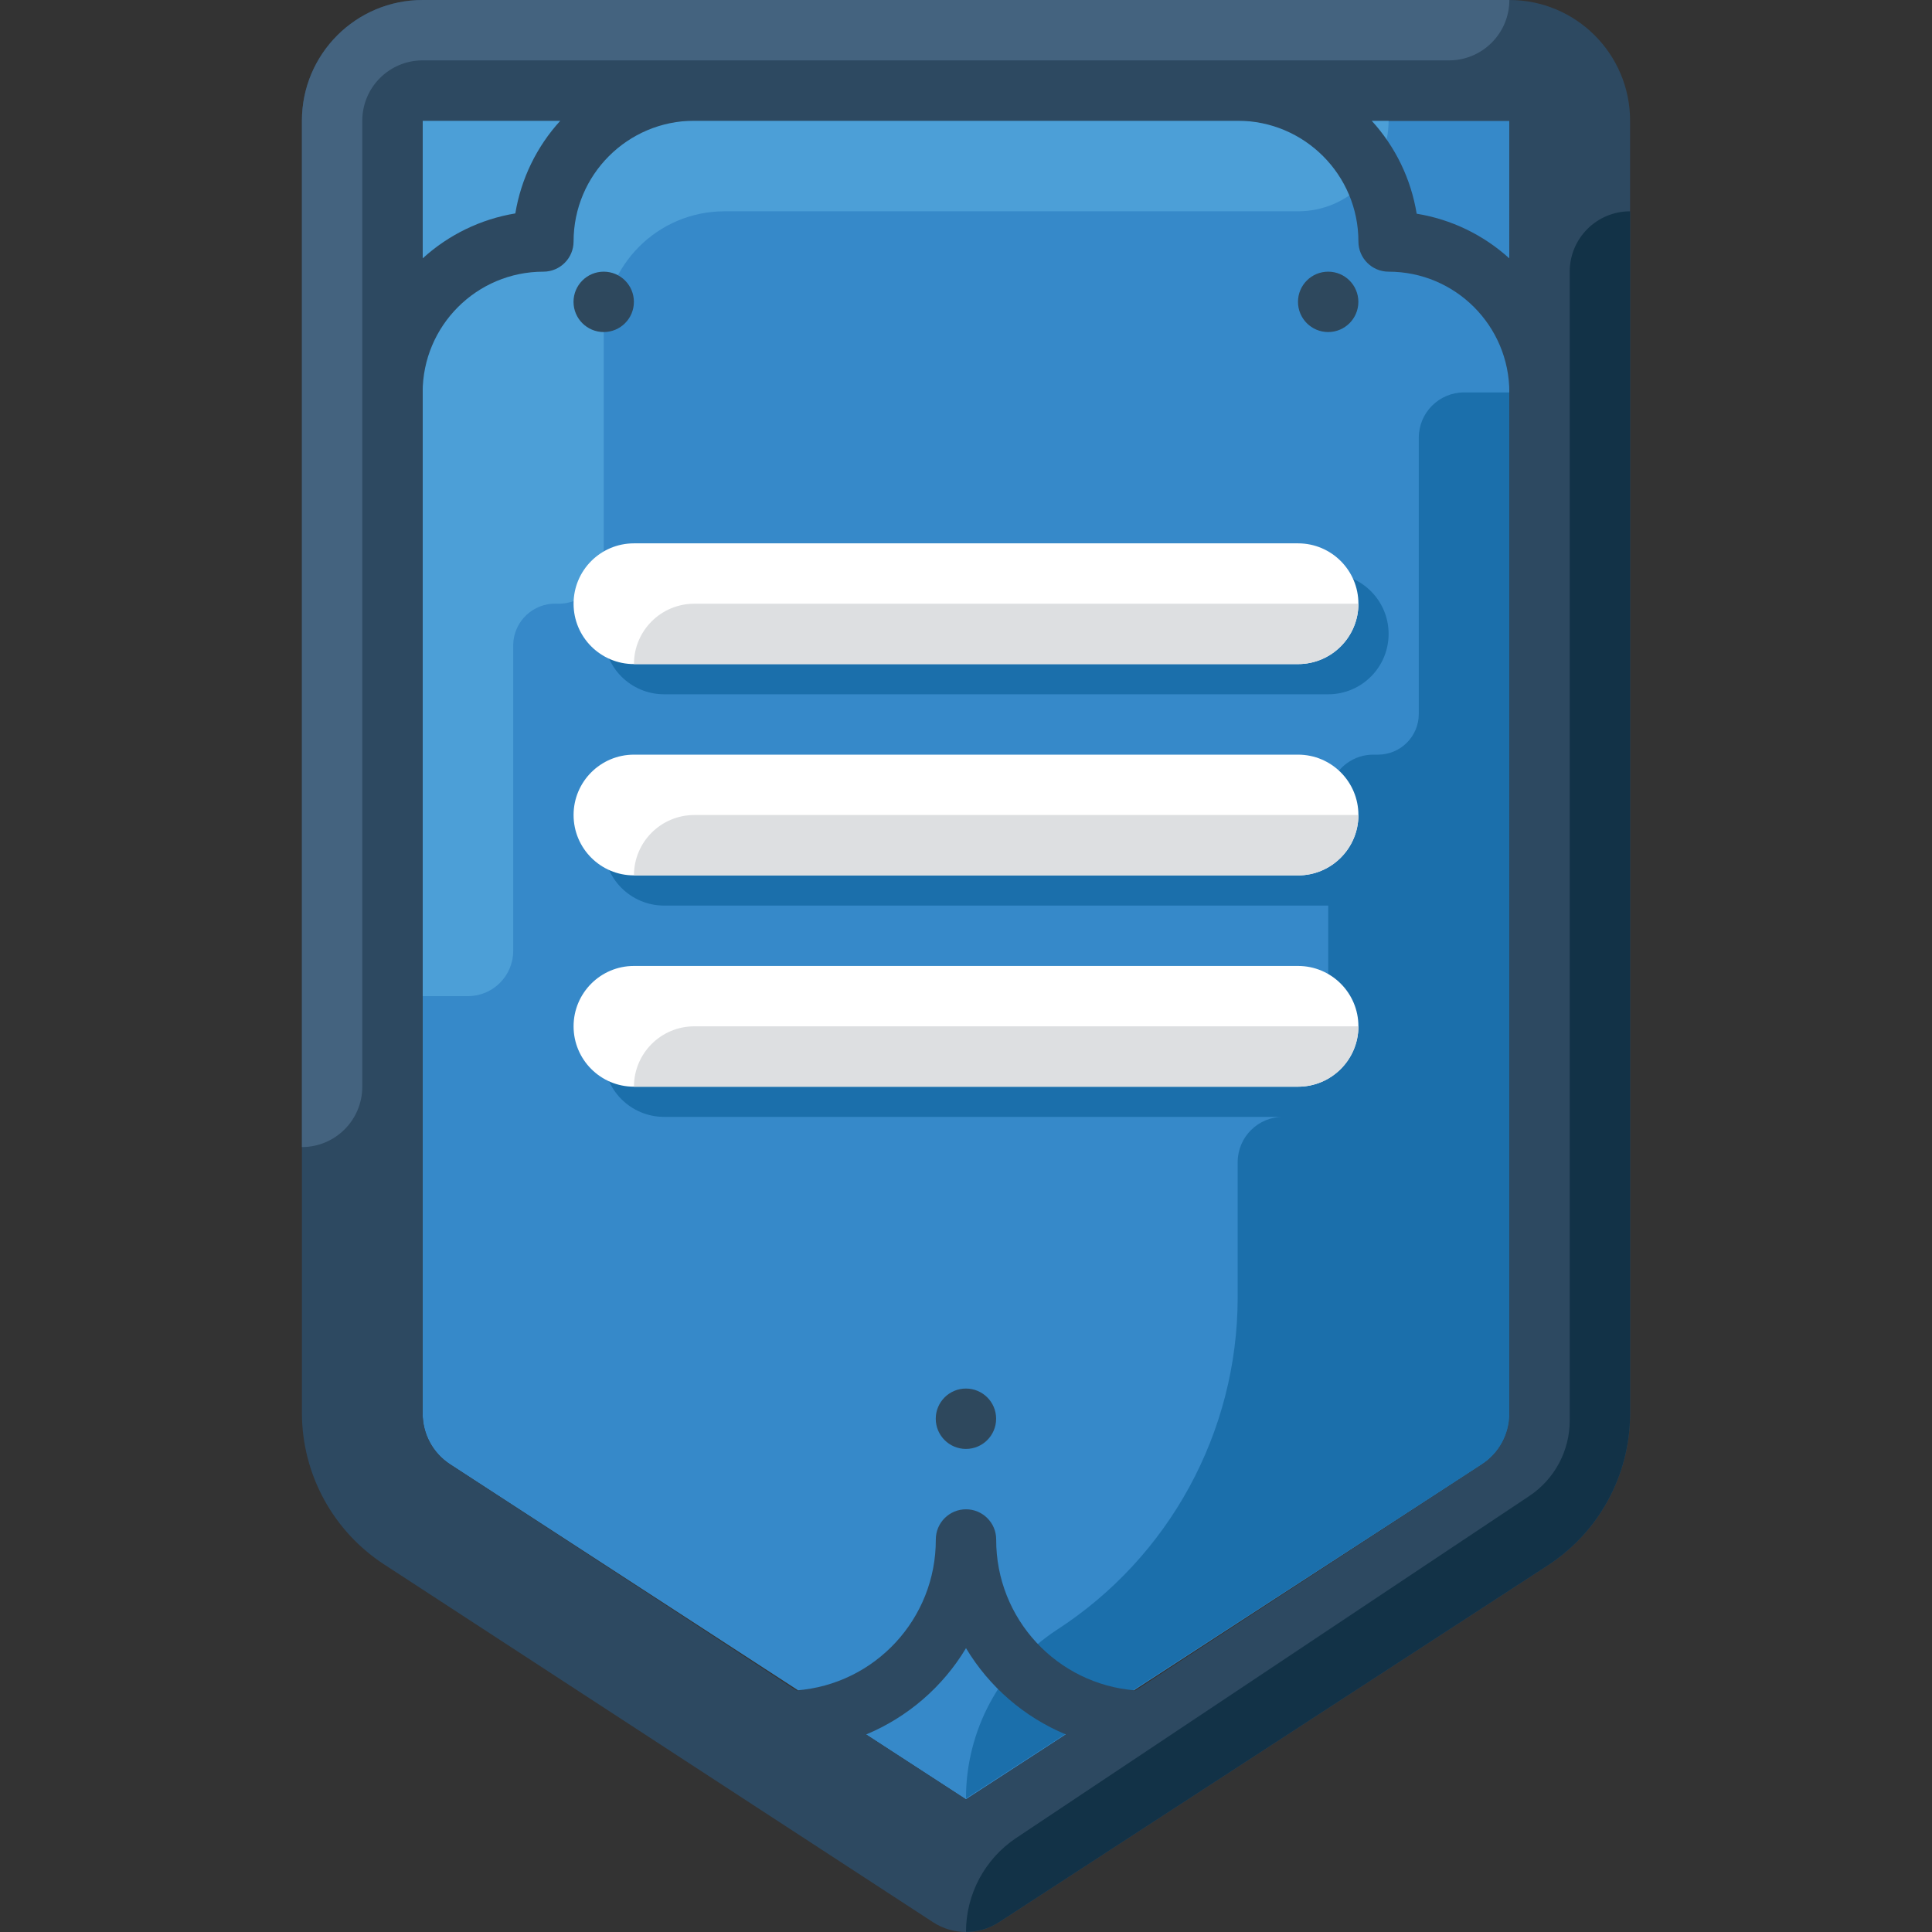
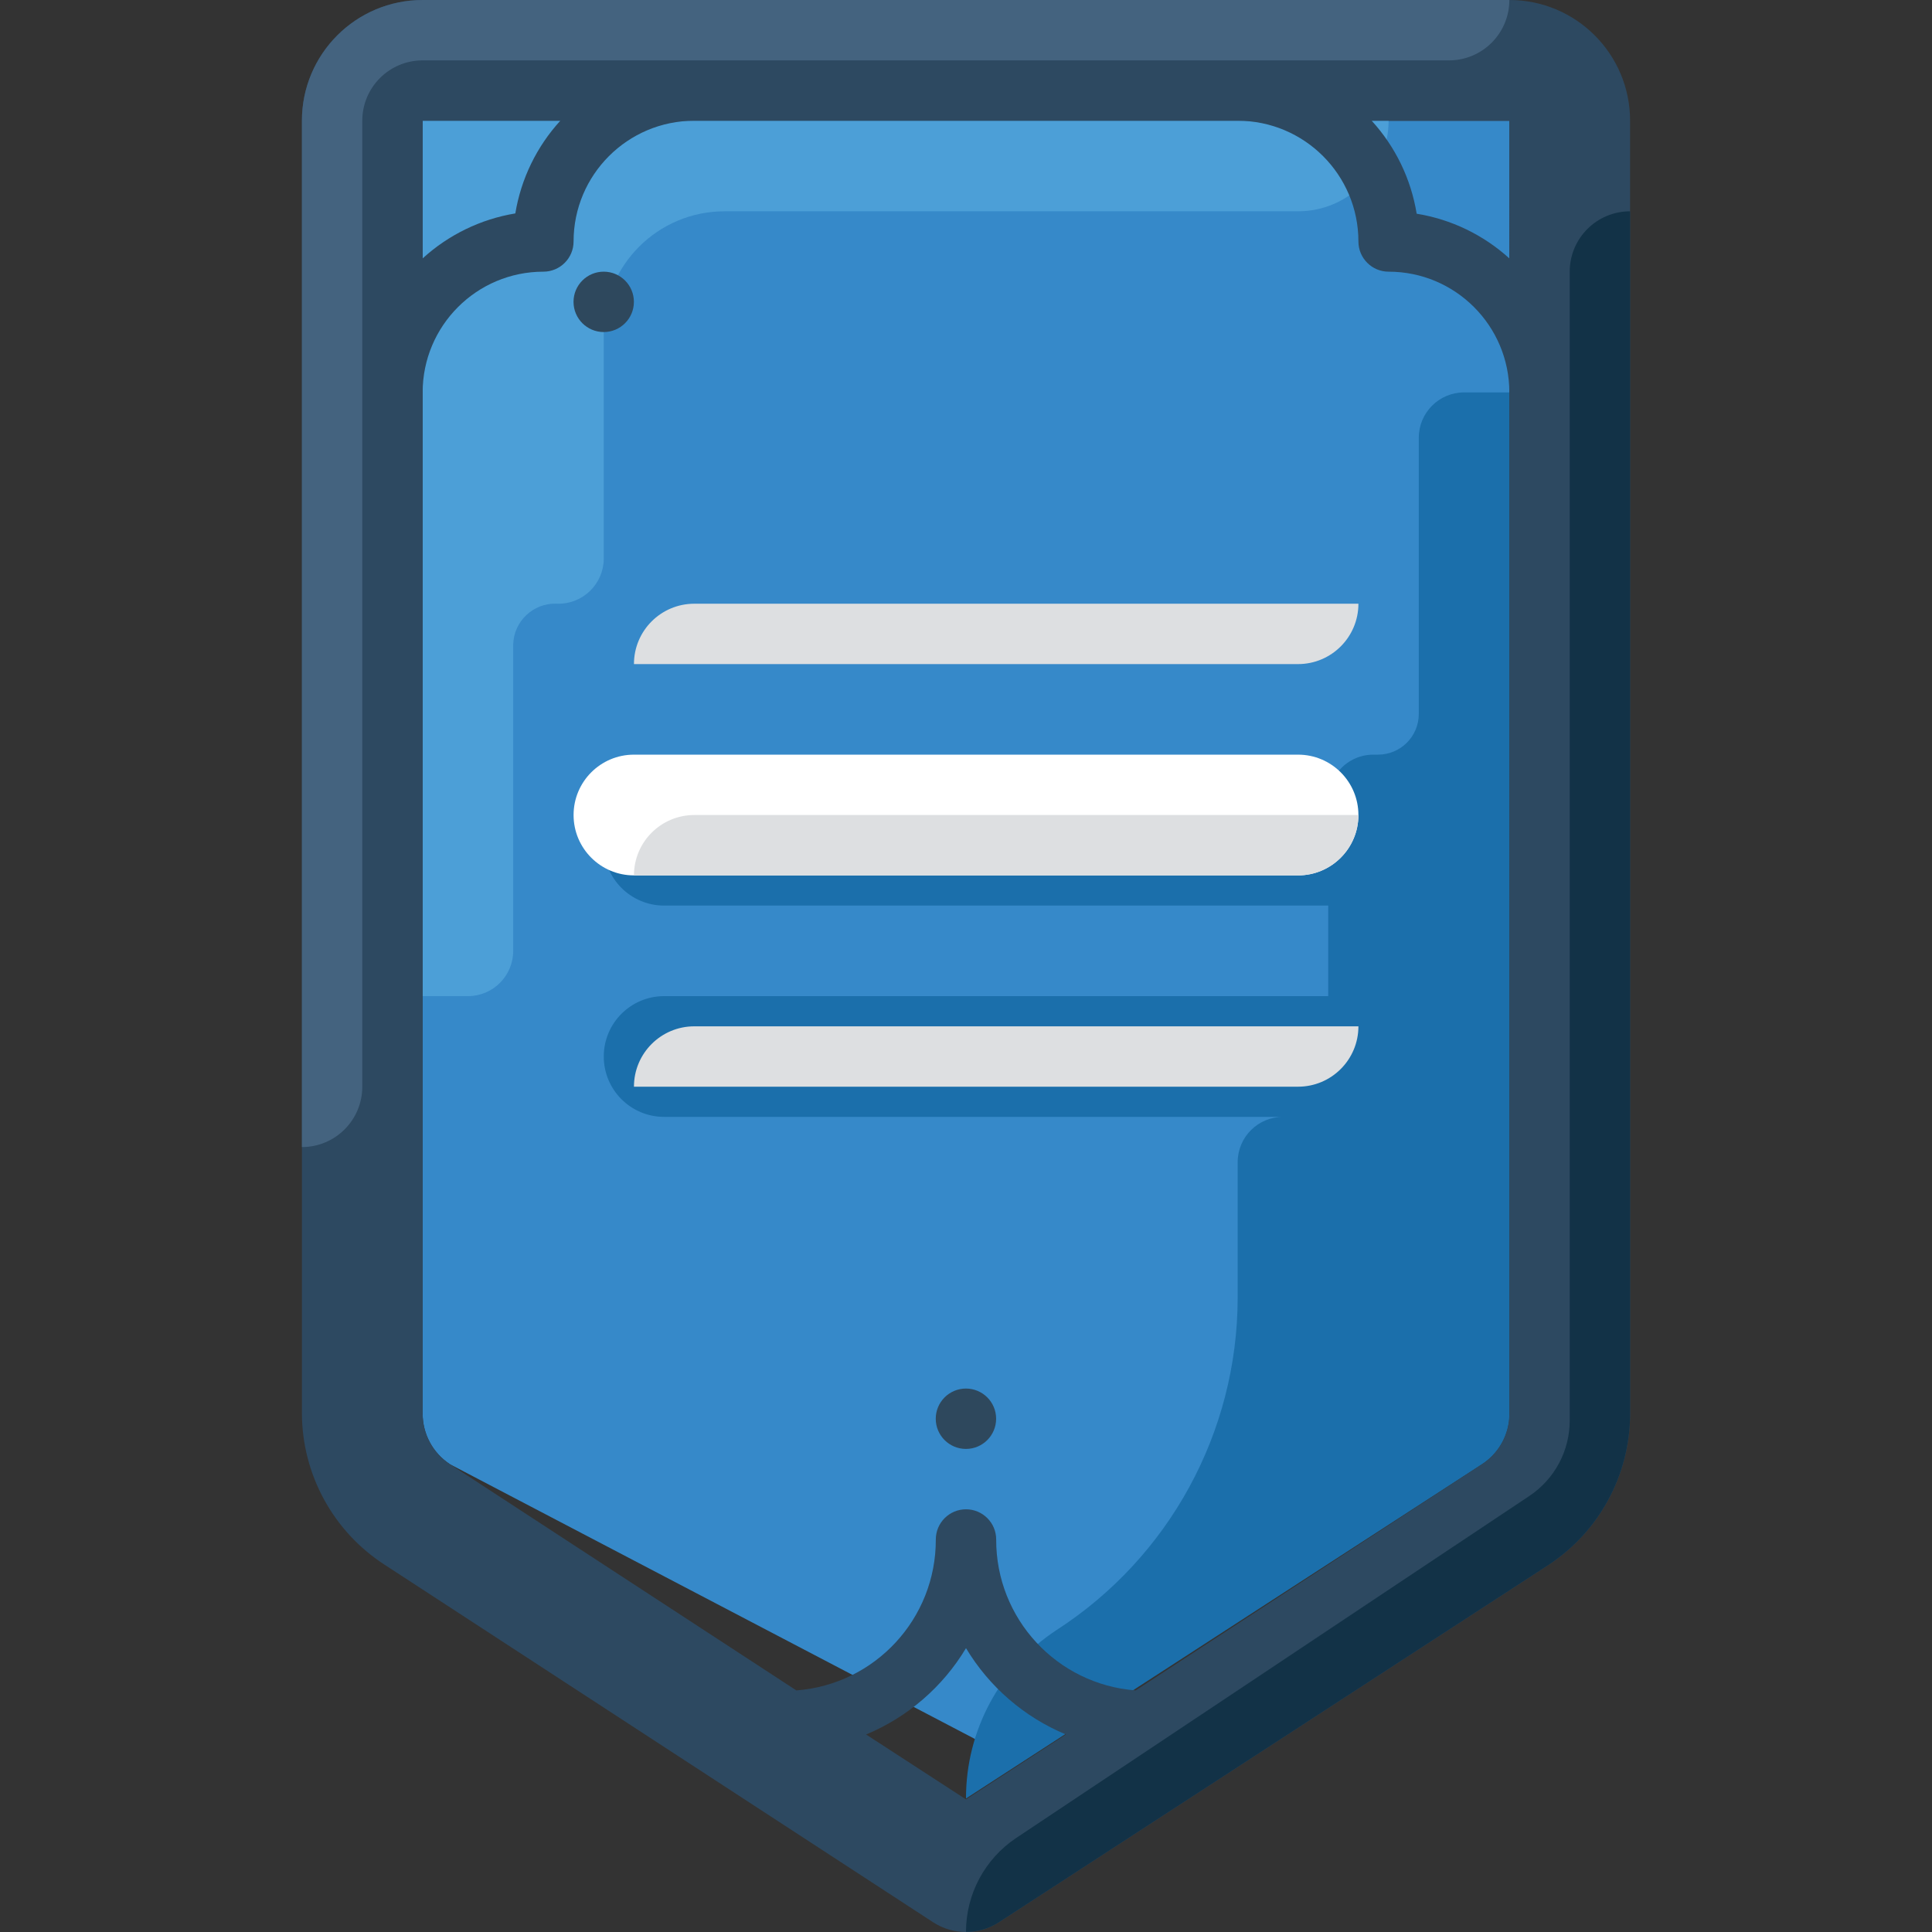
<svg xmlns="http://www.w3.org/2000/svg" height="800px" width="800px" version="1.1" id="Layer_1" viewBox="0 0 512.002 512.002" xml:space="preserve">
  <rect x="0" y="0" width="512.002" height="512.002" fill="#333333" stroke="none" />
-   <path style="fill:#3689C9;" d="M119.287,388.062c-4.552-2.96-7.288-8.016-7.28-13.439V31.999h287.987v342.624  c0.008,5.424-2.728,10.48-7.28,13.439l-136.714,88.796L119.287,388.062z" />
+   <path style="fill:#3689C9;" d="M119.287,388.062c-4.552-2.96-7.288-8.016-7.28-13.439V31.999h287.987v342.624  l-136.714,88.796L119.287,388.062z" />
  <circle style="fill:#2E485D;" cx="255.985" cy="375.982" r="8" />
  <path style="fill:#4C9FD7;" d="M112.008,31.999v231.989h11.999c6.624,0,11.999-5.376,11.999-11.999l0,0v-81.196  c0.16-6.136,5.272-10.983,11.415-10.815c0.144,0,0.288,0.008,0.424,0.016l0,0c6.624,0.088,12.071-5.216,12.159-11.839  c0-0.056,0-0.104,0-0.16V87.996c0-17.671,14.327-31.999,31.998-31.999h151.993c13.255,0,23.999-10.743,23.999-23.999H112.008z" />
  <g>
    <circle style="fill:#2E485D;" cx="159.99" cy="79.996" r="8" />
-     <circle style="fill:#2E485D;" cx="351.981" cy="79.996" r="8" />
  </g>
  <g>
    <path style="fill:#1B6FAB;" d="M387.995,103.995c-6.624,0-11.999,5.376-11.999,11.999v73.197c0,5.968-4.832,10.799-10.799,10.799   c-0.024,0-0.056,0-0.08,0h-1.12c-5.088-0.032-9.632,3.184-11.279,8H176.005c-8.84,0-15.999,7.16-15.999,15.999   s7.16,15.999,15.999,15.999h175.992v23.999H176.005c-8.84,0-15.999,7.16-15.999,15.999c0,8.84,7.16,15.999,15.999,15.999h164.072   c-6.624-0.048-12.031,5.296-12.079,11.919c0,0.024,0,0.056,0,0.08v35.998c-0.056,35.566-18.119,68.693-47.998,87.996   c-15.015,9.88-24.039,26.663-23.999,44.638l136.714-88.556c4.168-2.68,6.856-7.144,7.28-12.079l0,0V103.995H387.995z" />
-     <path style="fill:#1B6FAB;" d="M176.005,151.993h175.992c8.84,0,15.999,7.16,15.999,15.999l0,0c0,8.84-7.16,15.999-15.999,15.999   H176.005c-8.84,0-15.999-7.16-15.999-15.999l0,0C160.006,159.153,167.165,151.993,176.005,151.993z" />
  </g>
  <g>
-     <path style="fill:#FFFFFF;" d="M168.005,255.988h175.992c8.84,0,15.999,7.16,15.999,15.999l0,0c0,8.84-7.16,15.999-15.999,15.999   H168.005c-8.84,0-15.999-7.16-15.999-15.999l0,0C152.006,263.148,159.166,255.988,168.005,255.988z" />
    <path style="fill:#FFFFFF;" d="M168.005,199.991h175.992c8.84,0,15.999,7.16,15.999,15.999l0,0c0,8.84-7.16,15.999-15.999,15.999   H168.005c-8.84,0-15.999-7.16-15.999-15.999l0,0C152.006,207.15,159.166,199.991,168.005,199.991z" />
  </g>
  <g>
    <path style="fill:#DDDFE1;" d="M168.005,287.987h175.992c8.84,0,15.999-7.16,15.999-15.999H184.004   C175.165,271.987,168.005,279.147,168.005,287.987z" />
    <path style="fill:#DDDFE1;" d="M168.005,231.989h175.992c8.84,0,15.999-7.16,15.999-15.999H184.004   C175.165,215.99,168.005,223.15,168.005,231.989z" />
  </g>
-   <path style="fill:#FFFFFF;" d="M168.005,143.993h175.992c8.84,0,15.999,7.16,15.999,15.999l0,0c0,8.84-7.16,15.999-15.999,15.999  H168.005c-8.84,0-15.999-7.16-15.999-15.999l0,0C152.006,151.153,159.166,143.993,168.005,143.993z" />
  <path style="fill:#DDDFE1;" d="M168.005,175.992h175.992c8.84,0,15.999-7.16,15.999-15.999H184.004  C175.165,159.993,168.005,167.152,168.005,175.992z" />
  <path style="fill:#2D4961;" d="M399.994,0H112.008C94.337,0,80.009,14.327,80.009,31.999v342.624  c0.08,16.159,8.288,31.191,21.839,39.998l145.433,94.796c5.304,3.448,12.135,3.448,17.439,0l145.433-94.556  c13.551-8.808,21.759-23.839,21.839-39.998V31.999C431.993,14.327,417.665,0,399.994,0z M399.994,68.477  c-6.872-6.24-15.399-10.352-24.559-11.839c-1.496-9.2-5.64-17.759-11.919-24.639h36.478V68.477z M148.486,31.999  c-6.264,6.864-10.408,15.391-11.919,24.559c-9.168,1.512-17.695,5.656-24.559,11.919V31.999H148.486z M256.001,476.858  l-26.479-17.199c11.047-4.6,20.327-12.623,26.479-22.879c6.152,10.256,15.431,18.279,26.479,22.879L256.001,476.858z   M399.994,374.622c0.008,5.424-2.728,10.48-7.28,13.439l-91.756,59.917c-20.895-1.592-37.022-19.039-36.958-39.998  c0-4.416-3.584-8-8-8s-8,3.584-8,8c0.064,20.959-16.063,38.406-36.958,39.998l-91.756-59.917c-4.552-2.96-7.288-8.016-7.28-13.439  V103.995c0-17.671,14.327-31.998,31.998-31.998c4.416,0,8-3.584,8-8c0-17.671,14.327-31.999,31.999-31.999h143.993  c17.671,0,31.999,14.327,31.999,31.999c0,4.416,3.584,8,8,8c17.671,0,31.999,14.327,31.999,31.998L399.994,374.622L399.994,374.622z  " />
  <path style="fill:#44637F;" d="M80.009,31.999v271.987l0,0c8.84,0,15.999-7.16,15.999-15.999V31.999  c0-8.84,7.16-15.999,15.999-15.999h271.987c8.84,0,15.999-7.16,15.999-15.999H112.008C94.329,0,80.009,14.327,80.009,31.999z" />
  <path style="fill:#123247;" d="M410.154,414.861c13.551-8.808,21.759-23.839,21.839-39.998V55.997l0,0  c-8.84,0-15.999,7.16-15.999,15.999v304.466c0,8.04-4.024,15.551-10.719,19.999L269.28,487.097  c-8.304,5.56-13.287,14.887-13.279,24.879l0,0c3.096,0.008,6.12-0.88,8.72-2.56L410.154,414.861z" />
</svg>